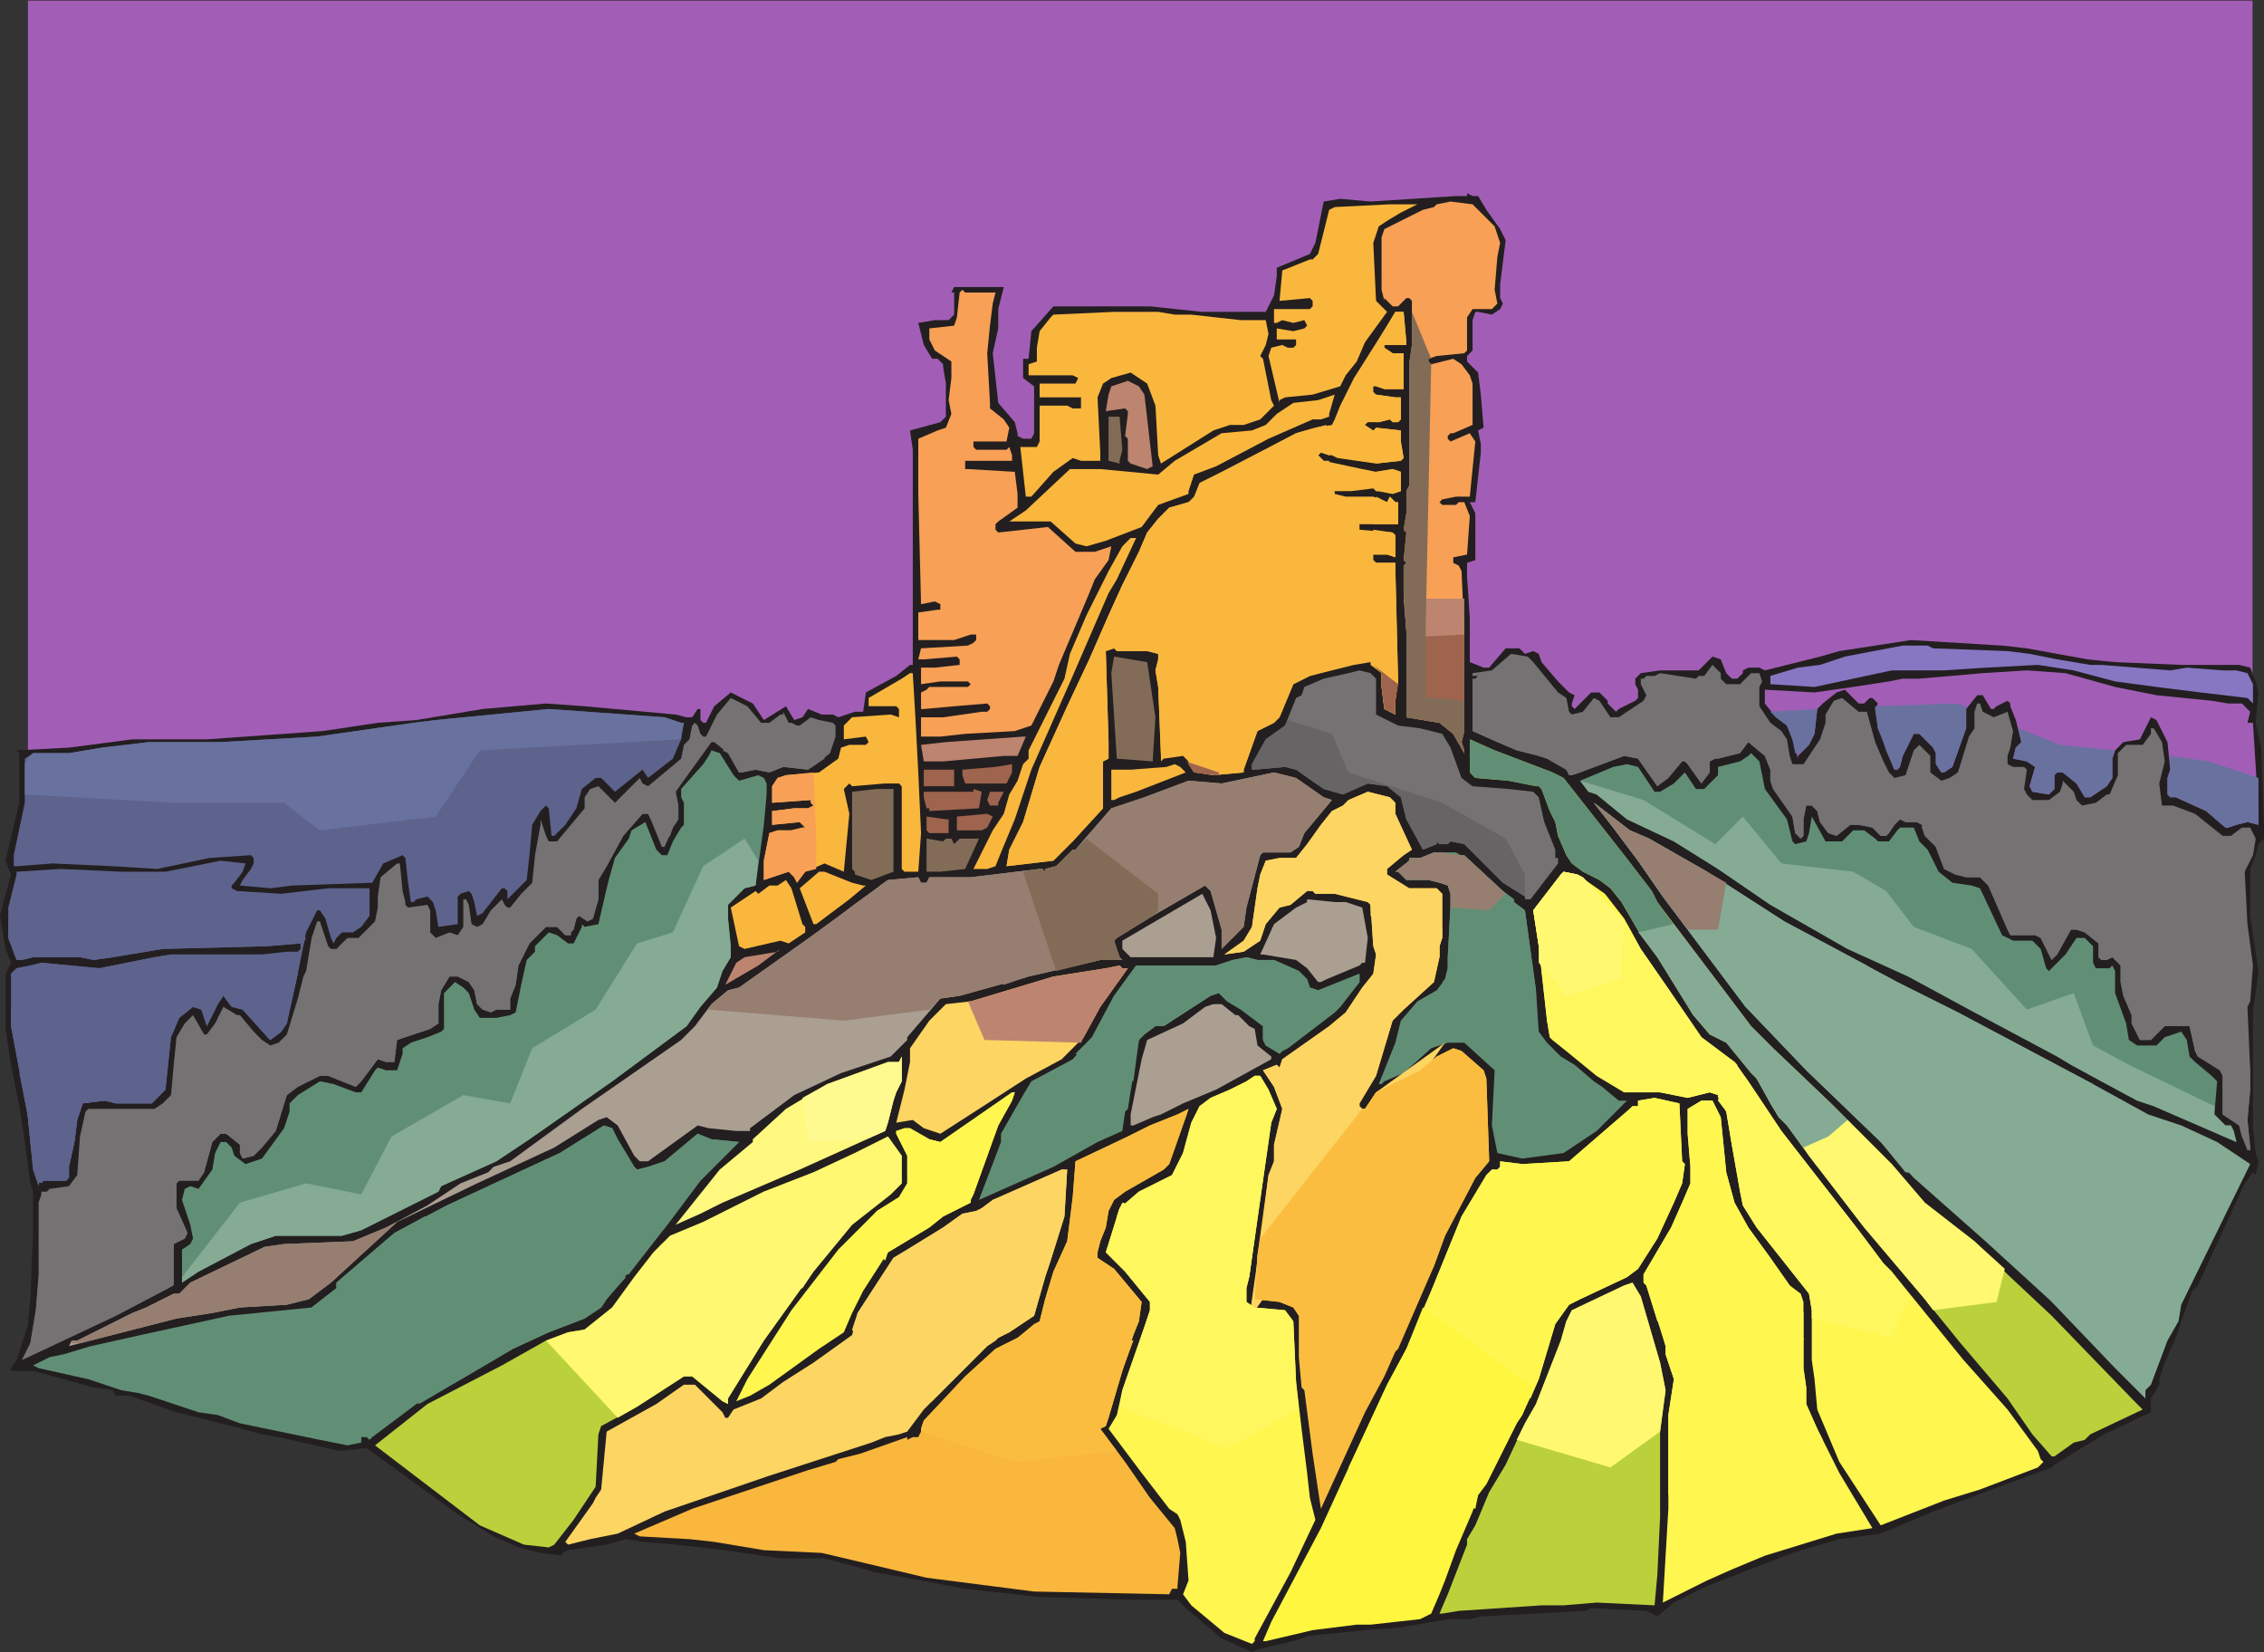
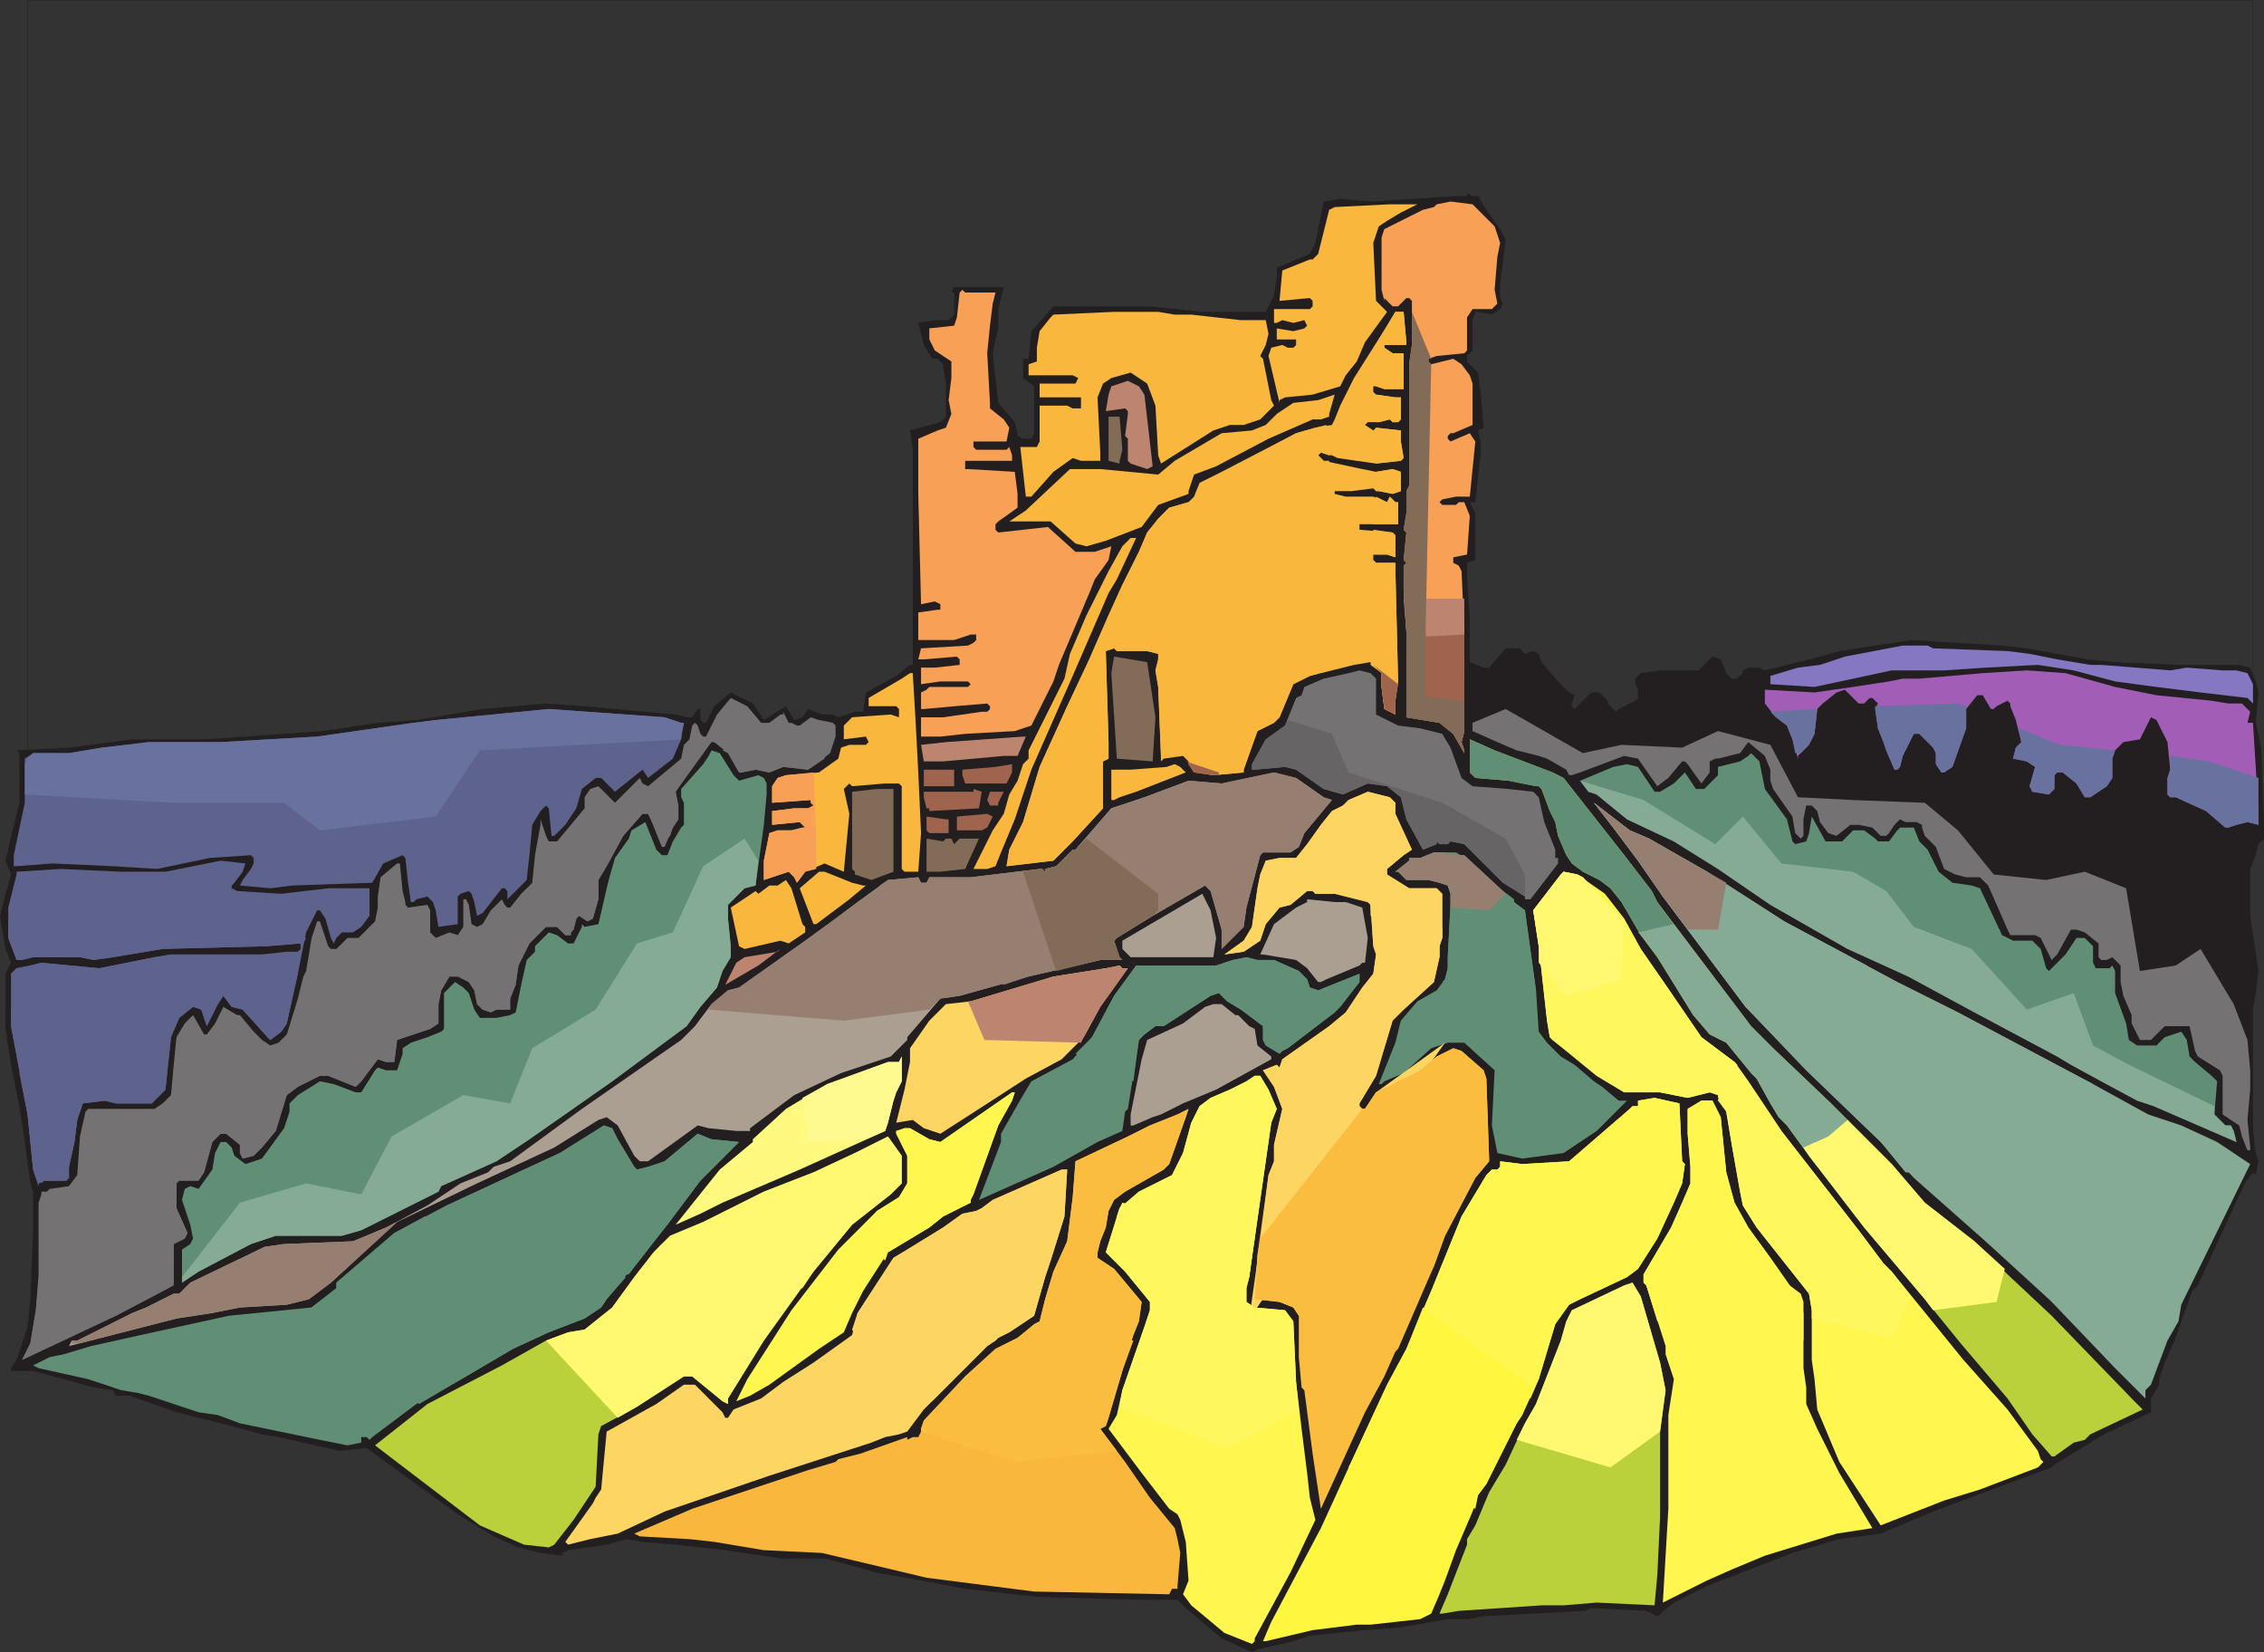
<svg xmlns="http://www.w3.org/2000/svg" width="615.75" height="449.31">
  <rect width="100%" height="100%" fill="#333333" stroke="none" />
-   <path fill="#a25eb6" fill-rule="evenodd" d="M7.5.06h605.25v212.25H7.5V.06" />
  <path fill="none" stroke="#231f20" stroke-linecap="round" stroke-linejoin="round" stroke-miterlimit="10" stroke-width=".12" d="M7.5.06h605.25v212.25H7.5Zm0 0" />
  <path fill="#231f20" fill-rule="evenodd" d="m402 53.31 2.25 3.75 3.75 5.25 1.5 3-1.5 12v3.75l.75 1.5-.75 1.5-2.25 1.5-3.75-.75h-.75l-.75 2.25v8.25l-1.5 1.5v1.5l3 3 .75 6 .75 9-1.5.75.75 3.75v2.25l-1.5 13.5h-1.5l1.5 3v12.75l-2.25.75v3.75l.75 11.25v12l3.75 1.5h1.5l4.5-5.25h3.75l1.5 1.5 2.25-.75 1.5.75.75 2.25 4.5 5.25 3 3 1.5.75-.75 2.25v.75l.75.75 4.5-4.5H435l2.25 2.25v.75l2.25 2.25.75-.75 4.5-2.25.75-.75v-2.25l-.75-1.5v-1.5l1.5-1.5 5.25-.75H462l3.75-3.75 2.25.75 1.5 3.75 1.5 1.5h1.5l1.5-1.5v-.75l1.5-.75h3l1.5.75 15-3.75 5.25-1.5 19.5-3 24.75 1.5 6.75.75 16.5 3 7.5.75 18 .75H609l3 .75 1.5 3.75.75 3-.75 8.25 1.5 6.75.75 21.75v3l-1.5 1.5-.75 3-1.5 3.75v12.75l2.25 15-.75 6-.75 4.5v32.25l.75 6.75.75 2.25-.75 3.75-.75-.75-2.25 3-12.75 27.75-1.5 1.5-3 8.25-1.5 4.5-3 6.75-1.5 4.5v1.5l-2.25 3.75v3.75l-12.75 6-13.5 8.25-.75.75-20.25 7.5-12 4.5-14.25 6-11.25 1.5-12.75 3.75-13.5 5.25-9.75 3.75-9 4.5-4.5 3.75-3-1.5-15-.75-1.5.75-28.5 1.5-3 .75h-6L381 442.56l-9.75.75-15 1.5-4.5 1.5-9.75 2.25-1.5.75-8.25-3.75-9.75-8.25-2.25-2.25H309l-26.25-.75-20.25-2.25-12-2.25-12.75-2.25-2.25-.75-11.25-3h-12l-15-2.25-13.5-1.5-9-.75-4.5-.75-5.25 1.5-10.5 1.5-1.5.75v.75l-6-.75-6-1.5-6.75-3-9.75-6-24.75-18-7.5.75-16.5-3.75-4.5-.75-8.25-2.25-15-3.75-12.75-4.5H31.5l-.75-1.5-5.25-.75-16.5-4.5H3v-.75l1.5-2.25 3-9 .75-7.5.75-18.75v-10.5l-.75-2.25-1.5-11.25-1.5-9.75L3 289.56l-1.5-9.75v-15l1.5-3-1.5-3.75-1.5-9 .75-3L3 237.81l-1.5-3.75 3.75-15.75v-13.5l-.75-.75 14.25-.75L36 201.06h20.25l31.5-2.25 15-2.25 10.5-.75 18-3 17.25-1.5 10.5.75 24.75 2.25 3 .75h1.5l1.5-2.25h.75v3l.75.75h.75l2.25-4.5 4.5-3.75 6 3 3 4.5 6-3.75 2.25 3.75 2.25-.75 1.5-2.25 3.75 1.5h3l1.5.75 4.5-1.5h2.25l.75-5.25 8.25-4.5 3.75-3h.75v-58.5l-.75-5.25 8.25-2.25 1.5-1.5v-9l-.75-4.5v-.75l-1.5-1.5h-1.5l-2.25-3.75-1.5-6 4.5-.75H258l1.5-1.5v-6h-.75l.75-1.5H273l-1.5 6v5.25l-1.5 6.75 1.5 13.5 4.5 5.25.75 3v.75l1.5.75h2.25l.75-1.5v-12.75l-3-2.25v-5.25h1.5l.75-7.5 6-6.75h26.25l14.25 1.5h17.25l2.25-4.5.75-5.25v-2.25l9-3.75 1.5-3L360 54.81l4.5-.75 8.25.75 23.25-1.5h3v-.75l1.5.75h1.5" />
  <path fill="#f8a056" fill-rule="evenodd" d="m406.5 61.56 1.5 4.5-.75 3.75-.75 9 .75 3.75-1.5 1.5h-5.25l-1.5 2.25v9l-.75.75-7.5.75-2.25.75v.75l.75.75 6-1.5 2.25 1.5 2.25 3 .75 2.25v11.25l-5.25 2.25h-.75l-.75.75v.75l.75.75 5.25-2.25 1.5 2.25-1.5 15H396l-3.75.75-.75.75.75.75H396l.75-.75h1.5l1.5 3.75-.75 10.5-3.75.75v1.5l1.5.75.75 1.5.75 16.5v27l-.75 3 .75 2.25v.75l-3-5.25-3.75-3-9-1.5v-23.25l-.75-11.25v-6.75l.75-.75-.75-.75.75-7.5-.75-.75.75-4.5v-6l.75-1.5v-33l.75-5.25v-12l-.75-.75h-.75l-2.25 2.25h-1.5l-2.25-2.25v.75l-.75-3V64.56l.75-2.25 10.5-5.25 3-.75.75-.75 3.75-.75 6 .75 6 6" />
  <path fill="#fab73d" fill-rule="evenodd" d="m381 57.81-3.75 2.25-2.25 1.5-1.5 4.5.75 15.75 3 3-6 8.25-2.25 5.25-3 3.75-1.5 3-7.5 2.25-7.5.75-1.5.75v.75l-3-12.75.75-2.25 3-.75 1.5.75h1.5l.75-.75v-1.5h-5.25v-3l4.5.75 3-.75.75-.75-.75-1.5-3 .75-3-.75-1.5.75h-.75v-3.75h9.75l.75-.75v-1.5l-.75-.75-8.25.75.75-8.25 7.5-3h.75l1.5-1.5 3-12 1.5-.75 15-.75h7.5l-4.5 2.25" />
  <path fill="#f8a056" fill-rule="evenodd" d="M262.5 79.56h8.25l-.75 3-.75 6-.75 7.5.75 13.5v1.5l3.75 3 1.5 2.25-.75 3.75h-9v1.5l.75.75h8.25l.75-.75.75 2.25v1.5H262.5v2.25h.75l12.75.75.75 6v3.75l-5.25 3.75-.75.75v1.5l.75.75 13.5-1.5 7.5 6.75h5.25l4.5-1.5-.75 3.75-3.75 5.25-1.5 3.75-8.25 19.5-1.5 4.5-6 12-4.5 1.5-13.5.75-6.75.75h-5.25v-5.25h6l10.5-1.5h1.5l.75-.75v-.75l-.75-.75-9 .75-8.25.75h-.75v-4.5l1.5-.75.75-.75h10.5l.75-.75-.75-.75h-7.5l-5.25.75v-4.5h3.75l6.75-.75v-1.5l-.75-.75-9 .75h-1.5l.75-3 12.75-.75 1.5-.75.75-.75v-1.5H264l-4.5 1.5h-9.75v-7.5l5.25-.75h.75v-1.5l-1.5-.75-3.75.75-.75-30v-15l5.25-2.25 2.25-.75 1.5-3.75-.75-3.75.75-6v-4.5l-4.5-3-1.5-3v-3l6.75-.75.75-2.25.75-6.75.75-.75.75.75" />
  <path fill="#fab73d" fill-rule="evenodd" d="M382.5 93.81h-6v.75l2.25 1.5h3v9.75h-5.25l-2.25-.75h-.75v1.5l.75.75 5.25.75h1.5v6l-.75.75h-1.5l-.75-.75-3 .75h-3l-.75.75 2.25 1.5.75-.75 6.75.75v3l.75 4.5-.75.75-6.75.75-10.5-1.5-1.5-.75h-.75l-2.25-.75-.75.75 1.5 1.5 10.5 2.25 3.75.75 4.5-.75 2.25.75v5.25l-2.25.75-3.75-.75h-.75l-.75-.75-6 .75H363v.75l3 .75h7.5l3.75 1.5.75-1.5 1.5 1.5h.75v6h-10.5v1.5l9 .75.75.75v6l-2.25-.75h-3.75v1.5l.75.75h5.25v1.5l.75 30.75-.75 5.25v3.75l-3-1.5-.75-6v-3.75l-3-3-4.5.75-12 3-4.5 2.25-3.75 9-1.5 1.5-4.5 2.25-3.75 10.5v.75l-8.25.75-5.25-.75-1.5-2.25v-.75l-1.5-1.5-5.25.75-.75.75v-1.5l-.75-18.75-.75-4.5.75-3v-1.5l-3-.75h-8.25l-.75-.75-2.25.75.75 24.75v4.5l-1.5.75v12.75l-8.25 9-5.25 5.25-12.75 1.5.75-4.5 3.75-7.5 4.5-15 7.5-16.5 6-12.75 5.25-12 3.75-8.25 4.5-9 2.25-5.25 3-3.75 3-3 5.25-1.5 1.5-1.5 1.5-3.75 6-3 20.25-10.5 5.25-1.5 4.5-.75.75-1.5 1.5-3.75 3.75-7.5 9-14.25 2.25-3.75h2.25l.75 8.25v.75m-63-8.25h4.5l13.5 1.5h6.75l.75 3.75-.75 3-1.5 3 .75.75 2.25 11.25.75 1.5-3.75 3.75-4.5 1.5h-3.75l-4.5 1.5-14.25 9-.75-2.25-.75-13.5-2.25-6-4.5-3-5.25 1.5-2.25 1.5-1.5 3.75.75 15v2.25H294l-2.25-.75-5.25 3.75-6 6.75H279l-1.5-13.5h4.5l.75-1.5v-9.75h7.5l1.5.75H294v-3h-11.25v-3.75h9.75l.75-1.5-1.5-.75h-12v-3l2.25-.75v-3.75l.75-4.5 3-3.75.75-.75 16.5-.75h12l4.5.75" />
  <path fill="#bd846f" fill-rule="evenodd" d="m309.75 105.06 1.5 2.25 2.25 19.5-1.5.75-4.5-1.5-.75-.75v-6l-.75-.75.75-6v-.75l-.75-.75-5.25.75.75-4.5.75-2.25 4.5-1.5 3 1.5" />
  <path fill="#fab73d" fill-rule="evenodd" d="m361.5 113.31-2.25.75H357l-12 5.25-14.25 7.5-6 2.25-1.5 4.5v.75l-8.25 3-4.5 6-9.75 3.75-5.25 1.5-3-.75-6.75-6H274.5l4.5-3 12-11.25h8.25l15.75 1.5 4.5-3.75 12.75-7.5 8.25-.75 3.75-1.5 3-3 4.5-3 6.75-.75 4.5-1.5-1.5 5.25v.75" />
  <path fill="#826c57" fill-rule="evenodd" d="m305.25 122.31-.75 3v.75l-3-.75v-12h3l.75 9" />
  <path fill="#fab73d" fill-rule="evenodd" d="m303.75 157.56-2.25 3.75-9.75 22.5-11.25 25.5-4.5 13.5-3.75 9-1.5 3.75-2.25.75h-3.75l5.25-10.5 3-4.5 1.5-5.25 2.25-3.75 1.5-4.5 1.5-1.5v-2.25l9.75-19.5 1.5-6.75 4.5-10.5 6-12 3.75-6.75 2.25-2.25h1.5l-5.25 11.25" />
  <path fill="#8677c3" fill-rule="evenodd" d="m546 177.06 6 .75 7.5 1.5 9 1.5h3l18.75 1.5 4.5-.75 9.75.75h3.75l3 .75 1.5 3v5.25l-1.5-1.5-12.75-1.5-12-1.5-11.25-1.5-11.25-3-9.75-1.5-14.25.75-11.25.75H514.5l-21 4.5-12-.75v-2.25l7.5-2.25 6-.75 6.75-2.25 15.75-3h6.75l1.5.75 20.25.75" />
-   <path fill="#747272" fill-rule="evenodd" d="m417 180.06 6.75 8.25 2.25 1.5.75 3.75.75.75 3-.75 3-3.75 1.5.75 3 4.5h2.25l6.75-4.5.75-1.5-1.5-3v-1.5h.75l.75-.75H450l1.5-.75 9.75 1.5.75-.75h1.5l2.25-3 2.25 2.25v1.5l1.5 1.5h3.75l3-3h2.25l.75 2.25-.75 1.5v5.25l3 4.5 3 2.25 1.5 2.25.75 4.5.75 2.25h3l4.5-6.75 1.5-4.5v-2.25l2.25-3.75 2.25-.75 4.5 3.75h2.25l2.25 8.25 2.25 5.25 1.5 3 1.5 1.5 3-.75 2.25-6.75 1.5-1.5 3 3v4.5l3 2.25 2.25-.75 2.25-1.5 3-9.75 1.5-2.25v-4.5l.75-2.25h.75l.75 2.25 3 1.5 3.75-1.5 1.5 5.25-.75 4.5-.75 2.25v2.25l1.5.75h3l.75.75-.75 5.25.75 1.5 1.5 1.5h4.5l3-2.25.75-2.25v-.75l3 3 .75 2.25 1.5 1.5 3.75-.75 3-2.25h.75l2.25-5.25v-6l2.25-2.25h4.5l2.25-3v-1.5h.75l2.25 3.75.75 5.25-1.5 6 .75 6h3l6 2.25 7.5 6h2.25l3-2.25H612l1.5 3-.75 4.5-2.25 4.5.75 14.25 1.5 11.25-.75 9.75-.75 1.5.75 17.25v5.25l-.75 8.25.75 7.5v.75l-2.25-3.75-.75-3-4.5-3v-10.5l-.75-1.5-6-3.75-.75-1.5-1.5-6.75h-6.75l-3.75 3.75h-3l-2.25-4.5v-2.25l-2.25-5.25-.75-3.75v-4.5l-2.25-2.25-1.5.75h-1.5l-.75-.75v-3.75l-3.75-3-2.25-.75h-1.5l-3.75 6.75-1.5 1.5-3-6-1.5-.75h-6.75l-.75-1.5-5.25-12-2.25-2.25h-3.75l-3-.75-3-1.5-2.25-6-3-3-.75-2.25v-.75l-1.5-.75h-3l-1.5-.75-1.5 1.5-1.5 2.25-.75.75h-1.5l-2.25-2.25-3.75-.75h-2.25l-3.75 3-2.25-.75-2.25-3-.75-3-1.5-1.5h-1.5l-.75 3.75v4.5l-.75.75-1.5-1.5-.75-4.5-5.25-7.5-.75-2.25v-3l-1.5-3.75-4.5-3.75-2.25 3-6 1.5h-.75l-1.5.75v3l-2.25 3-3.75-5.25-.75-.75h-.75l-3.75 4.5-3 2.25-5.25-7.5-3.75-.75-12 4.5-2.25.75h-.75l-.75-1.5-5.25-3-2.25-.75-6-1.5-5.25-2.25-6.75-3v-14.25h.75l.75-.75h-1.5v-.75l5.25-.75 5.25-4.5 4.5.75 1.5 1.5" />
  <path fill="#826c57" fill-rule="evenodd" d="m314.25 195.06-.75 12-9.75-.75-1.5-23.25.75-4.5 9 1.5 2.25 15" />
  <path fill="#747272" fill-rule="evenodd" d="M374.25 184.56v9.75l6 3 6 .75 6 1.5 2.25 3.75 3 8.25 3 2.25 9.75.75 6.75.75 1.5 1.5 1.5 6.75 3 7.5v2.25h.75v1.5l-7.5 9.75h-1.5v-.75l-6-3.75-10.5-10.5-3.75-.75-.75.75h-2.25l-.75-.75v.75l-3.75 1.5-4.5-8.25-1.5-6-3.75-3-5.25-.75-6.75 3-5.25-1.5-7.5-5.25-3-.75-8.25.75h-.75v-1.5l3.75-6.75 5.25-3.75 3-7.5 1.5-.75.75-2.25 5.25-2.25 6.75-1.5 3-.75 3 .75 1.5 1.5" />
  <path fill="#a25eb6" fill-rule="evenodd" d="m575.25 186.81 11.25 2.25 15 1.5 4.5.75h3.75l2.25 2.25-.75 3h1.5l.75 12 .75 12.75v3l-3-.75-3 .75-2.25.75h-.75l-5.25-4.5-8.25-3.75h-1.5l-.75-.75v-4.5l.75-2.25-.75-7.5-3-6-1.5-.75-3 6-4.5.75-2.25 2.25-.75 2.25v5.25l-1.5 2.25-4.5 3H567l-2.25-3.75-3.75-3h-1.5l-.75.75v3.75l-1.5 1.5-4.5-.75-.75-1.5 1.5-5.25-2.25-1.5-3.75-.75.75-3 1.5-1.5-1.5-6-1.5-3.75v-.75l-.75-.75-3 1.5-.75.75h-.75l-2.25-3.75h-1.5l-3 3.75v5.25l-3.75 10.5-2.25 1.5H528l-1.5-2.25v-3l-.75-1.5-3.75-3.75h-1.5l-3 6-.75 3-.75.75h-.75l-2.25-5.25-.75-2.25-1.5-3.75-.75-5.25.75-1.5-1.5-1.5h-.75l-1.5 1.5h-1.5l-3.75-3.75-2.25.75-3.75 3-1.5 1.5-.75 6.75-1.5 3-3 3v.75l-1.5-5.25-1.5-3.75-3-2.25-3-3.75v-3.75l13.5.75 10.5-1.5 9.75-1.5 3.75-.75h4.5l17.25-1.5 12-.75 10.5.75 13.5 3.75" />
  <path fill="#fab73d" fill-rule="evenodd" d="m249 195.81.75 14.25.75 16.5-.75 10.5H246l-.75-.75v-22.5l-.75-.75h-3.75l-9 .75-.75-.75-1.5 1.5 1.5 6.75-1.5 15.75-5.25-2.25-5.25 2.25-2.25 3-.75-1.5-1.5-1.5-6.75 2.25v-5.25l1.5-7.5 2.25-.75h3.75l3-.75h.75l-1.5-1.5-7.5.75v-3.75l6-.75h3.75l1.5-.75-.75-.75v-.75l-10.5.75v-4.5l1.5-2.25 2.25-.75 9-.75 5.25-3.75.75-3 2.25-.75h4.5l.75-.75-.75-1.5-6 .75v-3.75l2.25-2.25 10.5-.75 2.25.75v-2.25l-.75-.75h-7.5v-2.25l9-5.25 2.25-1.5h.75l.75 12.75" />
  <path fill="#747272" fill-rule="evenodd" d="m203.25 192.06 3.75 4.5h2.25l3-2.25h.75v-.75l1.5 3h.75l1.5.75h.75l3-2.25 2.25.75 3.75.75.75.75v3l-1.5 4.5-3.75 3-2.25 1.5-6.75-.75-3.75 1.5-3.75-.75-3.75.75H201l-3-5.25-3.75-3h-.75l-9.75 13.5.75 3.75v3.75l-1.5 2.25-2.25 5.25H180l-3-7.5-.75-1.5h-1.5l-5.25 6-4.5 8.25-2.25 3.75v5.25l-1.5 5.25-1.5.75-2.25-1.5-.75.75-.75 3-.75.75v.75h-1.5l-2.25-2.25h-3l-4.5 4.5-3 6-.75 5.25-1.5 3.75v3H135l-1.5.75-2.25-.75-1.5-1.5-.75-3.75-1.5-2.25-3-1.5h-2.25l-2.25 3.75-.75 3.75v5.25l-2.25 1.5-9 3-.75 6H105l-2.25-.75-4.5 6-1.5 1.5-7.5-3H87l-6 3-3 2.25-3 9.75-3.75 4.5-2.25 2.25-3 .75-.75-1.5v-2.25l-3.75-3H60l-2.25 2.25-2.25 8.25-1.5 2.25h-5.25l-.75.75v6.75l3 6.75-.75 1.5-3 1.5v11.25l-15.75 8.25-25.5 12 2.25-4.5 1.5-9 .75-9.75v-19.5l.75-2.25v-.75h1.5l.75-.75 5.25-.75 2.25-3 .75-10.5 1.5-6.75.75-.75h18l2.25-1.5 2.25-2.25.75-8.25.75-7.5 2.25-3.75 2.25-2.25 3 5.25h.75l2.25-3 2.25-4.5 3.75 2.25h.75l3.75 4.5 2.25 2.25 2.25 1.5 2.25-.75 2.25-2.25 3-9.75 1.5-6 .75-1.5 1.5-9 1.5-4.5H87l2.25 6.75.75.75h1.5l3-3h3l4.5-4.5.75-3.75v-3l.75-5.25 4.5-3.75h.75l.75 7.5.75 3v.75l.75.75 5.25-.75.75 1.5v6l1.5 1.5 3.75-1.5 2.25.75 1.5-2.25v-7.5h.75l.75 1.5.75 5.25 1.5.75 1.5-.75 2.25-3.75 3-3 .75 1.5.75.75h.75l3-3.75 3-3 .75-7.5 1.5-8.25v-1.5l1.5 4.5.75 1.5h2.25l7.5-9v-3l1.5-2.25 2.25-.75 4.5 4.5 6.75-6.75.75 1.5 1.5.75 9-7.5.75-3.75 1.5-1.5.75-3.75.75-.75.75.75.75 2.25.75.75h.75l3-6 3.75-4.5 4.5 2.25" />
  <path fill="#5d638c" fill-rule="evenodd" d="M185.25 196.56h.75l-.75 4.5-2.25 5.25-6.75 5.25-1.5-2.25-7.5 6-3.75-3.75H162l-3.75 3-1.5 5.25-3 4.5-3 3H150l-.75-7.5-.75-.75-1.5 1.5-2.25 3.75-.75 8.25-.75 6.75-5.25 5.25v-2.25l-.75-.75h-.75l-5.25 6.75-1.5.75-.75-3.75-.75-2.25-.75-.75-2.25.75-.75.75v7.5l-5.25.75-.75-4.5-.75-2.25-1.5-1.5-3 .75-.75.75h-.75l-.75-5.25-.75-6.75-.75-.75-5.25 2.25-3 5.25-21.75.75-6 .75-8.25-.75.75-1.5 2.25-3 .75-1.5v-1.5l-.75-.75-11.25.75-14.25 3-12-.75-16.5-.75-9.75.75h-.75v-3l3-14.25v-12l2.25-1.5h9.75l9-1.5 12.75-1.5H60l26.25-1.5 26.25-3.75 6-.75 30.75-3 31.5 2.25 4.5 1.5" />
  <path fill="#bd846f" fill-rule="evenodd" d="M276.75 205.56H273l-16.5 1.5h-5.25l-.75-4.5 6.75-.75 21-1.5h.75l-2.25 5.25" />
  <path fill="#bad13c" fill-rule="evenodd" d="m422.25 210.06 3 1.5 16.5 21 7.5 9.75 1.5 3 25.5 33.75 6 6 15.75 15 16.5 16.5 9 10.5 13.5 10.5 9 9 12 11.25 22.5 23.25 2.25 2.25-14.25 6.75-1.5 1.5-3 .75-5.25 3.75H558l-5.25-6-6.75-9.75-12.75-15-9.75-12-16.5-19.5-15-19.5-6-8.25-2.25-2.25-2.25-3.75-3.75-6.75-1.5-1.5-6.75-8.25-4.5-2.25-4.5-5.25-9.75-15.75-4.5-6-5.25-9-3-3.75-3-2.25-4.5-2.25-3-2.25-1.5-2.25-2.25-5.25-.75-3.75-1.5-3-2.25-6-.75-.75h-.75l-7.5-1.5-9-.75-1.5-1.5v-9l6.75 3 15.75 6" />
  <path fill="#618f75" fill-rule="evenodd" d="m199.5 210.81 1.5 1.5 5.25-1.5 1.5.75.75 1.5v3l-.75 8.25-2.25 16.5-3 .75-4.5 4.5v3.75l.75 7.5v3l-2.25 3.75-1.5 4.5-4.5 5.25-3.75 5.25-20.25 15-22.5 15.75-9 6-15 6.75-.75 1.5-21 10.5-5.25 1.5H75l-6.75 2.25-14.25 7.5-4.5 3v-9l2.25-1.5.75-1.5-.75-3.75-2.25-6.75.75-3 1.5-.75 2.25.75 3.75-5.25.75-4.5 1.5-3h1.5l1.5 1.5.75 2.25 3 2.25 4.5-1.5 6-8.25 1.5-4.5v-2.25l2.25-2.25 6-3.75 3.75.75 6 2.25h1.5l3.75-6 .75-.75 2.25.75h3l1.5-4.5v-1.5l2.25-1.5 4.5-1.5 3.75-1.5.75-.75v-9.75l3-3 2.25 1.5 1.5 1.5 1.5 4.5 1.5 2.25h4.5l3.75-.75 1.5-.75 1.5-7.5 1.5-6.75 2.25-2.25v-1.5l3.75-3.75 2.25.75 3 2.25h1.5l2.25-4.5v-.75l.75.75 3.75-.75 2.25-9.75.75-3 1.5-5.25 3.75-5.25.75-2.25 3.75-2.25 3 7.5 1.5 1.5h1.5l1.5-3.75 2.25-3.75.75-.75v-6l-.75-1.5v-2.25l6-6.75 1.5-2.25.75-1.5 2.25.75 3.75 6m279.75 0 .75 3.75 6 8.25 1.5 6 .75.75 3-.75.75-2.25.75-4.5 3.75 6.75h4.5l3-3h3l3 2.25.75.75h3l2.25-3 .75-.75h3.75l1.5 3.75 2.25 2.25 3 6 3.75 3 5.25.75 2.25.75 6 12.75 3 1.5h5.25l2.25 2.25 1.5 5.25.75.75 4.5-4.5 3-4.5H567l2.25 2.25v4.5l.75 1.5h3.75l.75-.75.75 1.5v6l3 8.25.75 4.5 2.25 1.5h5.25l2.25-2.25 4.5-1.5 1.5 2.25.75 4.5 1.5 1.5 4.5 3.75 1.5 1.5-.75 9 3 3h1.5l.75 1.5.75 3-22.5-9.75-4.5-1.5-9.75-5.25-8.25-4.5-3.75-2.25-22.5-12-18-9.75-16.5-7.5-21-12-14.25-9.75-12-7.5-12.75-6-8.25-6.75-2.25-.75-2.25-3 9-3.75 3.75-.75 3 .75 4.5 6.75h1.5l3.75-2.25 3-3 3 4.5h2.25l3.75-3.75v-2.25l6-1.5 2.25-1.5.75-.75 2.25 2.25.75 3.75" />
  <path fill="#9e644e" fill-rule="evenodd" d="m275.25 210.06-1.5 3H262.5l-.75-2.25v-1.5l9-.75 4.5-.75v2.25" />
  <path fill="#fab73d" fill-rule="evenodd" d="m322.5 210.06-13.5 5.25-4.5 1.5-1.5.75h-.75v-8.25h5.25l9.75-.75 2.25-.75 1.5.75 1.5 1.5" />
  <path fill="#9e644e" fill-rule="evenodd" d="M259.5 213.81h-8.25v-4.5h8.25v4.5" />
  <path fill="#ab9f92" fill-rule="evenodd" d="m360 216.81 2.25.75-7.5 9-1.5 3.75-2.25 1.5h-7.5l-.75.75-3.75 14.25-.75 5.25-6 6v-5.25l-3-10.5-1.5-1.5-14.25 8.25-9.75 6-.75.75 1.5 4.5.75.75h-6l-19.5 4.5-18.75 5.25-5.25.75-9 10.5v.75l-4.5 4.5-13.5 4.5-12.75 6-12 9v.75h-3.75l-7.5-.75-3-.75-13.5 9.75H174l-1.5-1.5-4.5-8.25-3-2.25-2.25.75-12 7.5-21 9.75-21.75 10.5-18 16.5-6 4.5-6 1.5-12.75.75-7.5 1.5-9.75 1.5-29.25 7.5.75-1.5H21l15-7.5 3.75-1.5 7.5-3.75h1.5l3-3L72 339.06l5.25-.75 18.75-.75 9-3.75 11.25-6 9-6 7.5-3 1.5-1.5 4.5-1.5 19.5-14.25 27-18.75 3.75-3.75 4.5-6 4.5-3.75 3-.75 18-12.75 8.25-6 6-4.5 8.25-6 8.25-.75.75 1.5h1.5l.75-1.5H264l18.75-2.25h.75l.75.75v-.75l3-.75 4.5-4.5h.75l9.75-11.25 9-3 12-4.5 9 .75 14.25-3 6 1.5 7.5 5.25" />
  <path fill="#826c57" fill-rule="evenodd" d="M243 232.56v4.5l-6 2.25-4.5-1.5v-.75l-.75-.75v-21l6.75-.75h4.5v18" />
  <path fill="#9e644e" fill-rule="evenodd" d="m266.25 219.81-13.5.75v-.75H252l-.75-3v-1.5h13.5v-.75l2.25.75-.75 4.5m5.25-1.5v.75h-2.25l-.75-1.5.75-2.25H273l-1.5 3" />
  <path fill="#fbbd3f" fill-rule="evenodd" d="M379.5 218.31v3l4.5 9.75-2.25 1.5-4.5 3.75v1.5l6 3.75h7.5l1.5 1.5v12l-.75 2.25v3l-1.5 6.75-8.25 7.5-3 3-4.5 15-4.5 7.5v.75l.75.75h.75l3-4.5 12-6 4.5-3.75 4.5-2.25 2.25.75 6 5.25.75 2.25.75 21.75v.75l-3.75 4.5-8.25 15.75-3 8.25-9.75 22.5-.75.75-3 6.75-5.25 9.75-12 26.25-2.25-15-2.25-17.25-.75-.75-.75-8.25v-11.25l-1.5-2.25-3.75-1.5-6.75-.75.75-12 3-21.75 1.5-3.75v-4.5l2.25-9.75-2.25-6-3-4.5 3.75-1.5.75.75.75-2.25 12.75-9 4.5-3.75 4.5-6.75 3-3.75.75-5.25-.75-2.25-.75-11.25-.75-.75-9-2.25h-5.25l-.75-.75h-1.5l-4.5 3.75-3 .75-3.75 4.5-1.5 4.5-4.5 3-5.25.75 5.25-3.75 2.25-3.75 1.5-10.5.75-3.75 1.5-3.75 3.75-.75h4.5l3-3.75 3.75-5.25 3-3.75 3-1.5 1.5-1.5 5.25-2.25 6 1.5 1.5 1.5" />
  <path fill="#85ab94" fill-rule="evenodd" d="m448.5 228.06 15.75 9 21 13.5 30.75 16.5 16.5 8.25 36.75 19.5 15 8.25 9 3 9.75 4.5 9 6-18.75 38.25-.75 4.5-3 5.25-4.5 12-1.5 1.5v2.25l-8.25-8.25-16.5-17.25-1.5-1.5L540 337.56l-19.5-17.25-9-9.75-20.25-19.5-16.5-17.25-22.5-30-6.75-9.75-6.75-9-5.25-6.75 9.75 7.5 5.25 2.25" />
  <path fill="#9e644e" fill-rule="evenodd" d="m268.5 225.06-1.5.75h-6.75v-3.75l8.25-.75 1.5.75-1.5 3m-10.5-2.25v3.75h-5.25l-.75-.75v-3.75l5.25.75h.75" />
  <path fill="#826c57" fill-rule="evenodd" d="m262.5 236.31-6.75.75H252v-9l4.5.75.75-.75h1.5l.75 1.5 1.5-1.5h5.25l-3.75 8.25" />
  <path fill="#618f75" fill-rule="evenodd" d="m398.25 232.56 10.5 9.75 3 2.25v.75l3 2.25 3 21.75.75 11.25 2.25 3 3.75 3.75 3.75 2.25 5.25 4.5 2.25 1.5 4.5 3.75h2.25l-8.25 8.25-9 6-11.25 1.5-6.75-1.5-1.5-7.5.75-15-8.25-7.5h-4.5l-4.5 1.5-7.5 6.75-5.25 2.25-.75.75H375l4.5-11.25 1.5-6 4.5-5.25 5.25-3 2.25-3 .75-3v-3l.75-14.25v-3l-.75-2.25-2.25-.75-3-.75h-6l-2.25-2.25h-.75l3.75-3v-.75h3l3.75-1.5h2.25l4.5.75h1.5" />
  <path fill="#5d638c" fill-rule="evenodd" d="m66 237.06-2.25 3-.75.75v.75l1.5.75 12 .75 12.75-1.5h11.25v7.5l-2.25 3-2.25 1.5h-3l-1.5 1.5-.75 1.5-.75-1.5-1.5-5.25-1.5-2.25h-.75l-3 6L81 264.81l-3 13.5-1.5 2.25-3 2.25-.75-.75-6.75-7.5-3-.75-2.25-3-1.5 2.25-3 6-1.5-4.5-2.25-.75-3.75 3-2.25 5.25-1.5 14.25-3.75 3.75H31.5l-3-.75-6 .75-1.5 4.5-.75 6-1.5 6.75v3l-.75.75h-6l-1.5.75v.75l-1.5-4.5-1.5-15-4.5-24v-14.25l1.5-1.5 3.75-.75 3-.75 15.75 1.5 15-3 4.5-.75h24.75l6.75-.75h3l.75-.75v-1.5l-9 .75-28.5.75-13.5 2.25-5.25.75-3.75-.75H9l-3 .75H4.5l-2.25-6v-8.25l2.25-9v-.75l12-.75 16.5.75h12l15-3 6.75.75-.75 2.25" />
  <path fill="#fff64f" fill-rule="evenodd" d="m436.5 243.06 5.25 6.75 4.5 8.25 6.75 9.75 9.75 14.25 9 6.75 3.75 5.25 9 13.5 21 27 6.75 9 2.25 2.25 19.5 24 12 13.5 8.25 11.25.75 2.25.75.75-1.5 1.5-15.75 6-9.75 3-17.25 6.75-11.25-17.25-6-14.25-.75-8.25-.75-5.25v-13.5l-.75-4.5-14.25-18-3.75-6-.75-3.75-2.25-12.75-1.5-9-2.25-4.5-2.25-.75-6 1.5-7.5-1.5h-9.75l-7.5-4.5-8.25-6.75-3.75-3-.75-.75-.75-4.5-2.25-20.25-1.5-9.75 7.5-9.75.75-.75 3.75.75 7.5 5.25" />
  <path fill="#fab73d" fill-rule="evenodd" d="M234.75 240.81h.75l-4.5 3.75-9 6.75h-.75l-3.75-9.75 5.25-4.5h1.5l7.5 3 3 .75m-16.5 10.5.75.75v1.5l-4.5 3-2.25-.75-9.75 2.25-1.5-.75-2.25-10.5 6.75-4.5.75.75 3-2.25h2.25l2.25-1.5 1.5 2.25 3 9.75" />
  <path fill="#ab9f92" fill-rule="evenodd" d="m330.75 255.06-.75 5.25h-22.5l-2.25-2.25v-2.25L327 243.06l2.25 4.5 1.5 7.5m35.25-9.75 4.5 1.5 1.5 8.25-.75 6.75h-.75l-.75.75-9 3.75-1.5.75h-.75l-3-3.75-3-2.25-9-1.5h-.75l3.75-8.25 6-4.5 3-1.5v-.75l7.5.75h3" />
  <path fill="#bd846f" fill-rule="evenodd" d="m197.25 267.81 3-6 2.25-1.5 9-1.5.75-.75-6 4.5-9 5.25" />
  <path fill="#618f75" fill-rule="evenodd" d="m346.5 261.06 6.75 3 2.25 2.25.75 2.25 2.25.75 11.25-4.5v2.25l-5.25 6.75-1.5 1.5-12.75 9.75-1.5.75-.75.75-3.75-2.25-.75-1.5v-3.75l-6-4.5-3.75-2.25-2.25-2.25-2.25.75-12.75 8.25h-2.25l-3 2.25-1.5 1.5-3 18.75-.75.75-.75 5.25-6.75 3-12 6.75-20.25 9 6-15.75v-2.25l6-10.5 2.25-3.75 11.25-6 5.25-6 6-11.25 6-8.25h21.75l4.5-1.5 3.75-.75 3 .75h4.5" />
  <path fill="#fdd562" fill-rule="evenodd" d="m306.75 263.31-7.5 10.5-4.5 8.25-6 6-9.75 5.25-12.75 8.25-10.5 6.75-4.5-1.5-3-2.25-4.5.75 2.25-9 1.5-7.5v-3.75l5.25-7.5 4.5-4.5 6.75-.75 22.5-6.75 14.25-2.25 3.75-.75.75.75h1.5" />
  <path fill="#ab9f92" fill-rule="evenodd" d="M336 276.06h.75l3 3 1.5.75.75 4.5 3.75 3v.75l-15 8.25-9 3.75-6 3-2.25.75-5.25 2.25h-.75v-3l3-15 1.5-5.25 9.75-4.5 6-4.5 2.25-.75h2.25l3.75 3" />
  <path fill="#fff97f" fill-rule="evenodd" d="m243.75 297.06-.75 2.25-1.5 6-.75 2.25-23.25 10.5-21 9-6 3-6.75 3 12-15 9-7.5v-.75l9-8.25 11.25-6.75 16.5-6h3l.75-1.5v6.75l-1.5 3" />
  <path fill="#fff64f" fill-rule="evenodd" d="m345 296.31 2.25 5.25-1.5 3.75-6 42-.75 3v3.75l2.25 1.5 8.25.75 2.25 3 .75 16.5 1.5 12.75 1.5 12 .75 6.75 1.5 6-6.75 14.25-9.75 18v.75l-.75.75-7.5-3-9-7.5-2.25-3 1.5-3.75-.75-10.5-1.5-6-.75-1.5-2.25-1.5-7.5-9.75-9-12 2.25-3.75 1.5-6.75 6-17.25 1.5-4.5v-2.25l-6.75-8.25-5.25-5.25 3.75-12 5.25-4.5 9-4.5 3-6 2.25-8.25 2.25-4.5 3-2.25 5.25-2.25 4.5-2.25 2.25-1.5h1.5l2.25 3.75m-73.5 9.75-6.75 18.75-.75 1.5v.75l-7.5 3.75-3.75 3-11.25 6.75-6.75 10.5-3 6-2.25 5.25-6.75 4.5-13.5 9.75-5.25 3-3.75 1.5 3-6 12-18.75 12.75-16.5 10.5-10.5 6-3.75 2.25-3.75v-7.5l-3-6v-.75l2.25-.75h1.5l5.25 3 3 .75 19.5-13.5h.75l-.75 2.25-3.75 6.75" />
  <path fill="#fff63f" fill-rule="evenodd" d="m457.5 315.81.75.75-.75 5.25-2.25 5.25-4.5 9.75-5.25 8.25-3 2.25-12.75 6-3 1.5-3.75 5.25-4.5 15-4.5 9.75-1.5 2.25-8.25 16.5-2.25 3-1.5 4.5-4.5 10.5-3 8.25-1.5 3.75-2.25 5.25-3 1.5-13.5 1.5H369l-12 1.5-12.75 3h-.75l2.25-5.25 13.5-25.5 8.25-18 9.75-21 5.25-9.75 6.75-15.75 8.25-20.25 6.75-11.25 1.5-1.5h1.5l.75-.75v-1.5l6 .75 12.75-.75 16.5-14.25.75-.75h1.5v-1.5l4.5-.75 6.75 1.5.75 15.75" />
  <path fill="#fff64f" fill-rule="evenodd" d="m468 303.81 1.5 15 2.25 8.25 3.75 6.75 6 8.25 5.25 7.5 3 2.25.75 2.25v18l.75 5.25v4.5l3 6.75 6 12 9 15-9.75 1.5-19.5 6-9 3.75-6.75 3-12 6 1.5-25.5v-25.5l1.5-9.75-2.25-6.75v-2.25l-5.25-16.5-.75-.75v-2.25l7.5-12.75 3-6.75 2.25-5.25v-4.5l-.75-9v-6.75l3.75-2.25h3l2.25 4.5" />
  <path fill="#fab73d" fill-rule="evenodd" d="m318 316.56-1.5 1.5-10.5 6-3 2.25-1.5 3-.75 4.5-1.5 3.75-.75 3v1.5l4.5 3 7.5 9-.75 5.25-1.5 3.75-3 9.75-3.75 12.75-.75 2.25-1.5.75 6.75 9 6.75 9.75 6.75 8.25.75 3 .75 3.75-.75 9v.75h-1.5l-.75 1.5-36.75-.75-29.25-3.75-15.75-3.75-12.75-3-15.75-.75-13.5-2.25-6.75-.75-13.5-.75-1.5-.75 15.75-6.75 31.5-10.5 7.5-2.25.75-.75 6-1.5 12.75-4.5v.75l1.5-.75h1.5l.75-1.5v-.75l.75-2.25 11.25-12 8.25-7.5 6-3 6-4.5 1.5-6 2.25-7.5 3.75-8.25 1.5-12 .75-9.75 14.25-6.75 6-3 7.5-3 3-1.5-.75 2.25-4.5 12.75" />
  <path fill="#618f75" fill-rule="evenodd" d="m168 309.81 4.5 7.5.75.75 3-.75 4.5-1.5 9-7.5 3.75 1.5 7.5.75-10.5 10.5-9 12-16.5 20.25-1.5 2.25-4.5 3-9.75 3.75-9.75 4.5-12.75 7.5-13.5 7.5-12 9-.75.75-.75-.75h-1.5v1.5l-3.75.75-7.5-1.5-21.75-4.5-6-2.25-5.25-.75-13.5-4.5-3-.75-4.5-.75-9-3-13.5-3-1.5-.75 4.5-2.25 3.75-.75 7.5-2.25 13.5-3 24-5.25 22.5-2.25 6.75-5.25v-1.5l15.75-13.5 14.25-7.5 21-9.75 9.75-4.5 12-7.5 2.25.75 1.5 3" />
  <path fill="#bad13c" fill-rule="evenodd" d="m245.25 321.81-3 3-10.5 8.25-10.5 12.75-13.5 18.75-9.75 15.75v1.5l-1.5-.75-8.25-6.75H186l-12.75 8.25-9.75 5.25-.75 2.25-.75 14.25-6 9-5.25 6.75-1.5.75-6.75-.75-12-5.25-28.5-21.75 14.25-11.25 20.25-10.5 12-6.75 6-2.25 4.5-.75 7.5-6 6-8.25 5.25-6.75 4.5-4.5 9-3.75 16.5-8.25 13.5-5.25 11.25-5.25 9-4.5 3.75 5.25v7.5" />
  <path fill="#fdd562" fill-rule="evenodd" d="m289.5 330.81-3.75 12-1.5 4.5-3 10.5-6.75 4.5-3 1.5-.75.75-2.25 1.5-17.25 17.25-4.5 6-2.25.75-3.75.75-3.75 1.5-27.75 9-28.5 9.75-12.75 6-7.5 1.5-6 1.5-.75-.75 7.5-10.5.75-1.5 1.5-2.25 1.5-15.75 13.5-7.5 7.5-5.25h3l7.5 7.5.75 1.5h.75l1.5-2.25 7.5-3 6-4.5 8.25-5.25 10.5-7.5 1.5-6 9.75-15 3.75-2.25 9.75-6 5.25-3.75 3.75-.75 1.5-.75 3-2.25 18.75-8.25h1.5l-.75 12.75" />
  <path fill="#bad13c" fill-rule="evenodd" d="m451.5 370.56 1.5 7.5-1.5 11.25v23.25l-.75 15.75-.75 8.25-15.75-.75-9 .75h-6l-22.5 1.5-4.5.75h-.75l2.25-5.25 5.25-13.5v-1.5l2.25-3.75 3.75-9 4.5-7.5 5.25-11.25 3-5.25 6.75-17.25 1.5-5.25 1.5-3 14.25-6.75 2.25-.75 2.25 3.75 5.25 18" />
  <path fill="#bd846f" fill-rule="evenodd" d="M398.25 162.81h-16.5l.75 9v23.25l9 1.5 3.75 3 3 5.25v-.75l-.75-2.25.75-3v-36" />
  <path fill="#9e644e" fill-rule="evenodd" d="m382.5 173.31 15.75-.75v26.25l-.75 3 .75 2.25v.75l-3-5.25-3.75-3-9-1.5v-21.75" />
  <path fill="#9e644e" fill-rule="evenodd" d="m382.5 183.06 15.75 1.5v14.25l-.75 3 .75 2.25v.75l-3-5.25-3.75-3-9-1.5v-12" />
  <path fill="#826c57" fill-rule="evenodd" d="m382.5 189.06 15.75 1.5v8.25l-.75 3 .75 2.25v.75l-3-5.25-3.75-3-9-1.5v-6" />
  <path fill="#826c57" fill-rule="evenodd" d="m384 84.81 5.25 12.75h-.75v.75l.75.75-1.5 71.25v25.5l-5.25-.75v-23.25l-.75-11.25v-6.75l.75-.75-.75-.75.75-7.5-.75-.75.75-4.5v-6l.75-1.5v-33l.75-5.25v-9" />
  <path fill="#fab73d" fill-rule="evenodd" d="m342.75 123.06-13.5 87.75h.75l8.25-.75v-.75l3.75-10.5 4.5-2.25 1.5-1.5 3.75-9 4.5-2.25 5.25-1.5v-57H360l-1.5-1.5.75-.75 2.25.75-.75-8.25-3 .75-5.25 1.5-9.75 5.25M375 92.31l-.75 12.75 2.25.75h5.25v-9.75h-3l-2.25-1.5v-.75h6v-.75l-.75-8.25h-2.25l-4.5 7.5m-.75 15v7.5h.75l3-.75.75.75h1.5l.75-.75v-6h-1.5l-5.25-.75m0 9v9.75l6.75-.75.75-.75-.75-4.5v-3l-6.75-.75m0 12v5.25h.75l3.75.75 2.25-.75v-5.25l-2.25-.75-4.5.75m0 6.75-.75 7.5h6.75v-6h-.75l-1.5-1.5-.75 1.5-3-1.5m-.75 9v6.75h3.75l2.25.75v-6l-.75-.75-5.25-.75m0 8.25-.75 28.5 3 2.25v3.75l.75 6 3 1.5v-3.75l.75-5.25-.75-30.75v-1.5h-5.25l-.75-.75m-48.75-16.5h1.5l-9 68.25-1.5 2.25v-.75l-.75-18.75-.75-4.5.75-3v-1.5l-3-.75h-8.25l-.75-.75-2.25.75.75 24.75v4.5l-1.5.75v12.75l-8.25 9-5.25 5.25-12.75 1.5.75-4.5 3.75-7.5 4.5-15 7.5-16.5 6-12.75 5.25-12 3.75-8.25 4.5-9 2.25-5.25 3-3.75 3-3 5.25-1.5 1.5-.75" />
  <path fill="#9e644e" fill-rule="evenodd" d="m373.5 180.81 6.75 5.25-.75 4.5v3.75l-3-1.5-.75-6v-3.75l-2.25-2.25m-51 26.25 9 3v.75H330l-5.25-.75-1.5-2.25v-.75h-.75" />
  <path fill="#f8a056" fill-rule="evenodd" d="m221.25 210.06.75 17.25v9l-3 .75-2.25 3-.75-1.5-1.5-1.5-6.75 2.25v-5.25l1.5-7.5 2.25-.75h3.75l3-.75h.75l-1.5-1.5-7.5.75v-3.75l6-.75h3.75l1.5-.75-.75-.75v-.75l-10.5.75v-4.5l1.5-2.25 2.25-.75 7.5-.75" />
  <path fill="#69719f" fill-rule="evenodd" d="m7.5 206.31-.75 1.5v8.25l40.5 2.25h30l9.75 7.5 31.5-3.75 12-18 27-1.5 14.25-.75 13.5-.75v-1.5l.75-3h-.75l-4.5-1.5-31.5-2.25-30.75 3-6 .75-26.25 3.75-26.25 1.5H40.5l-12.75 1.5-9 1.5H9l-1.5 1.5" />
  <path fill="#5d638c" fill-rule="evenodd" d="m3 273.81 78-9.75v.75l-3 13.5-1.5 2.25-3 2.25-.75-.75-6.75-7.5-3-.75-2.25-3-1.5 2.25-3 6-1.5-4.5-2.25-.75-3.75 3-2.25 5.25-1.5 14.25-3.75 3.75H31.5l-3-.75-6 .75-1.5 4.5-.75 6-1.5 6.75v3l-.75.75h-6l-1.5.75v.75l-1.5-4.5-1.5-15-4.5-24v-5.25" />
  <path fill="#85ab94" fill-rule="evenodd" d="m518.25 318.81 31.5 2.25 19.5-25.5v-.75l-36.75-19.5-16.5-8.25-30.75-16.5-21-13.5-15.75-9-5.25-2.25-9.75-7.5 5.25 6.75 6.75 9 6.75 9.75 22.5 30 16.5 17.25 20.25 19.5 6.75 8.25" />
  <path fill="#85ab94" fill-rule="evenodd" d="m483 282.06 25.5-1.5-.75-18-22.5-12-21-13.5-15.75-9-5.25-2.25-9.75-7.5 5.25 6.75 6.75 9 6.75 9.75 22.5 30 8.25 8.25" />
  <path fill="#967e71" fill-rule="evenodd" d="M459 252.81h8.25l2.25-12.75-21-12-5.25-2.25-9.75-7.5 5.25 6.75 6.75 9 6.75 9.75 6.75 9" />
  <path fill="#747272" fill-rule="evenodd" d="m400.5 196.56 9-3.75 21 12 10.5-2.25 16.5.75 9.75-4.5 14.25 3.75 7.5 14.25 15 .75 19.5.75 9 7.5 9.75 12 14.25 1.5 10.5-2.25 11.25 4.5 3.75 22.5 9.75-1.5 6.75-4.5 9 15 3.75 9.75.75 8.25v5.25l-.75 8.25.75 7.5v.75h-.75l-1.5-3.75-.75-3-4.5-3v-10.5l-.75-1.5-6-3.75-.75-1.5-1.5-6.75h-6.75l-3.75 3.75h-3l-2.25-4.5v-2.25l-2.25-5.25-.75-3.75v-4.5l-2.25-2.25-1.5.75h-1.5l-.75-.75v-3.75l-3.75-3-2.25-.75h-1.5l-3.75 6.75-1.5 1.5-3-6-1.5-.75h-6.75l-.75-1.5-5.25-12-2.25-2.25h-3.75l-3-.75-3-1.5-2.25-6-3-3-.75-2.25v-.75l-1.5-.75h-3l-1.5-.75-1.5 1.5-1.5 2.25-.75.75h-1.5l-2.25-2.25-3.75-.75h-2.25l-3.75 3-2.25-.75-2.25-3-.75-3-1.5-1.5h-1.5l-.75 3.75v4.5l-.75.75-1.5-1.5-.75-4.5-5.25-7.5-.75-2.25v-3l-1.5-3.75-4.5-3.75-2.25 3-6 1.5h-.75l-1.5.75v3l-2.25 3-3.75-5.25-.75-.75h-.75l-3.75 4.5-3 2.25-5.25-7.5-3.75-.75-12 4.5-2.25.75h-.75l-.75-1.5-5.25-3-2.25-.75-6-1.5-5.25-2.25-6.75-3v-2.25" />
  <path fill="#69719f" fill-rule="evenodd" d="m481.5 193.56 12.75-.75-.75 6.75-1.5 3-2.25 2.25h-1.5l-.75-3.75-1.5-3.75-3-2.25-1.5-1.5m28.5-1.5 21.75-.75 3 .75v6l-3.75 10.5-2.25 1.5H528l-1.5-2.25v-3l-.75-1.5-3.75-3.75h-1.5l-3 6-.75 3-.75.75h-.75l-2.25-5.25-.75-2.25-1.5-3.75-.75-5.25v-.75m39 6 11.25 4.5 15 1.5-.75 2.25v5.25l-1.5 2.25-4.5 3H567l-2.25-3.75-3.75-3h-1.5l-.75.75v3.75l-1.5 1.5-4.5-.75-.75-1.5 1.5-5.25-2.25-1.5-3.75-.75.75-3 1.5-1.5-.75-3.75m41.25 7.5 10.5 1.5 13.5 4.5v12.75l-3-.75-3 .75-2.25.75h-.75l-5.25-4.5-8.25-3.75h-1.5l-.75-.75v-4.5l.75-2.25v-3.75" />
  <path fill="#85ab94" fill-rule="evenodd" d="m429.75 212.31 17.25 5.25 19.5 12 7.5-7.5 10.5 12.75 19.5 2.25 9 5.25 7.5 9.75 15.75 6 15 16.5 12.75-4.5 5.25 14.25 9.75 5.25 23.25 11.25v2.25l3 3h1.5l.75 1.5.75 3-22.5-9.75-4.5-1.5-9.75-5.25-8.25-4.5-3.75-2.25-22.5-12-18-9.75-16.5-7.5-21-12-14.25-9.75-12-7.5-12.75-6-8.25-6.75-2.25-.75-2.25-3" />
  <path fill="#5d638c" fill-rule="evenodd" d="M2.25 250.56h28.5l31.5 1.5 21 3-.75 1.5-.75.75v-.75l-9 .75-28.5.75-13.5 2.25-5.25.75-3.75-.75H9l-3 .75H4.5l-2.25-6v-4.5m69.75 9H46.5l-4.5.75-15 3-15.75-1.5-3 .75-3.75.75-1.5 1.5v.75l44.25-1.5 24.75-4.5M5.25 291.81l38.25-7.5 2.25-.75-.75 12.75-3.75 3.75H31.5l-3-.75-6 .75-1.5 4.5-.75 6-1.5 6.75v3l-.75.75h-6l-.75.75-2.25-4.5-1.5-14.25-2.25-11.25m63-15 10.5-2.25-.75 3.75-1.5 2.25-3 2.25-.75-.75-4.5-5.25" />
  <path fill="#747272" fill-rule="evenodd" d="m10.5 348.06 15-10.5 4.5-18.75 13.5-3.75 9-12.75 9-3.75 12.75-.75 12-15.75 13.5-1.5 1.5-18 9 .75 22.5-3.75 9-8.25 13.5-15.75 4.5-7.5 12.75-9.75h6l8.25-9 1.5-.75-4.5 6.75.75 3.75v3.75l-1.5 2.25-.75 2.25-2.25 2.25-3-6.75-.75-1.5h-1.5l-5.25 6-4.5 8.25-2.25 3.75v5.25l-1.5 5.25-1.5.75-2.25-1.5-.75.75-.75 3-.75.75v.75h-1.5l-2.25-2.25h-3l-4.5 4.5-3 6-.75 5.25-1.5 3.75v3H135l-1.5.75-2.25-.75-1.5-1.5-.75-3.75-1.5-2.25-3-1.5h-2.25l-2.25 3.75-.75 3.75v5.25l-2.25 1.5-9 3-.75 6H105l-2.25-.75-4.5 6-1.5 1.5-7.5-3H87l-6 3-3 2.25-3 9.75-3.75 4.5-2.25 2.25-3 .75-.75-1.5v-2.25l-3.75-3H60l-2.25 2.25-2.25 8.25-1.5 2.25h-5.25l-.75.75v6.75l3 6.75-.75 1.5-3 1.5v10.5l-1.5 1.5-14.25 7.5-25.5 12 2.25-4.5 1.5-9 .75-8.25m186-144 5.25-2.25 15 1.5h7.5v3l-4.5 3-6.75-.75-3.75 1.5-3.75-.75-3.75.75H201l-3-5.25-1.5-.75" />
  <path fill="#85ab94" fill-rule="evenodd" d="m49.5 347.31 15.75-20.25 18-5.25 15 3 8.25-15.75 19.5-11.25 12.75 2.25 6-15 17.25-10.5 11.25-18 9.75-3 8.25-18 11.25-7.5 3.75 6-.75 6.75-3 .75-4.5 4.5v3.75l.75 7.5v3l-2.25 3.75-1.5 4.5-4.5 5.25-3.75 5.25-20.25 15-22.5 15.75-9 6-15 6.75-.75 1.5-21 10.5-5.25 1.5H75l-6.75 2.25-14.25 7.5-4.5 3v-1.5" />
  <path fill="#676465" fill-rule="evenodd" d="m350.25 195.81 12 3.75 4.5 10.5 25.5 8.25 17.25 9.75 5.25 9.75v6l-6-3.75-10.5-10.5-3.75-.75-.75.75h-2.25l-.75-.75v.75l-3.75 1.5-4.5-8.25-1.5-6-3.75-3-5.25-.75-6.75 3-5.25-1.5-7.5-5.25-3-.75-8.25.75h-.75v-1.5l3.75-6.75 5.25-3.75.75-1.5" />
  <path fill="#967e71" fill-rule="evenodd" d="m239.25 240.81 33.75 27 6.75-2.25 19.5-4.5h6l-.75-.75-1.5-4.5.75-.75 9.75-6 14.25-8.25 1.5 1.5 3 10.5v5.25l6-6 .75-5.25 3.75-14.25.75-.75h7.5l2.25-1.5 1.5-3.75 7.5-9-2.25-.75-7.5-5.25-6-1.5-14.25 3-9-.75-12 4.5-9 3-9.75 11.25h-.75l-4.5 4.5-3 .75v.75l-.75-.75h-.75L264 238.56h-11.25l-.75 1.5h-1.5l-.75-1.5-8.25.75-2.25 1.5" />
  <path fill="#826c57" fill-rule="evenodd" d="m278.25 237.06 9 27 12-3h6l-.75-.75-1.5-4.5.75-.75 9.75-6 1.5-1.5v-4.5l-19.5-15-3 3h-.75l-4.5 4.5-3 .75v.75l-.75-.75h-.75l-4.5.75" />
  <path fill="#967e71" fill-rule="evenodd" d="m192.75 274.56 36.75 3 23.25-3 3-3 5.25-.75 13.5-3.75-33.75-27-7.5 5.25-6 4.5-8.25 6-18 12.75-3 .75-4.5 3.75-.75 1.5" />
  <path fill="#fdd562" fill-rule="evenodd" d="m372.75 249.06 18.75 11.25v-3l.75-2.25v-12l-1.5-1.5h-7.5l-6-3.75v-1.5l4.5-3.75 2.25-1.5-4.5-9.75v-3l-1.5-1.5-6-1.5-5.25 2.25-1.5 1.5-3 1.5-3 3.75-3.75 5.25-3 3.75H348l-3.75.75-1.5 3.75-.75 3.75-1.5 10.5-2.25 3.75-5.25 3.75 5.25-.75 4.5-3 1.5-4.5 3.75-4.5 3-.75 4.5-3.75h1.5l.75.75H363l9 2.25.75.75v3" />
  <path fill="#fdd562" fill-rule="evenodd" d="m342.75 337.56-3 21 53.25-75-18.75 13.5-3 4.5h-.75l-.75-.75v-.75l4.5-7.5 4.5-15 3-3 8.25-7.5 1.5-6.75v-3l.75-2.25v-3l-19.5-6 .75 11.25.75 2.25-.75 5.25-3 3.75-4.5 6.75-4.5 3.75-12.75 9-.75 2.25-.75-.75-3.75 1.5 3 4.5 2.25 6-2.25 9.75v4.5l-1.5 3.75-2.25 18" />
  <path fill="#618f75" fill-rule="evenodd" d="m392.25 267.06 25.5 6v-3.75l-3-21.75-3-2.25v-.75l-3-2.25-9-8.25-3.75-2.25h-6l-3.75 1.5h-3v.75l-3.75 3h.75l2.25 2.25h6l3 .75 2.25.75.75 2.25v3l-.75 14.25v3l-.75 3-.75.75" />
  <path fill="#967e71" fill-rule="evenodd" d="m394.5 246.81 10.5.75 4.5-4.5-.75-.75-10.5-9.75h-1.5l-4.5-.75H390l-3.75 1.5h-3v.75l-3.75 3h.75l2.25 2.25h6l3 .75 2.25.75.75 2.25v3.75" />
  <path fill="#618f75" fill-rule="evenodd" d="m448.5 256.56 8.25-3-6-8.25-1.5-3-7.5-9.75-16.5-21-3-1.5-15.75-6-6.75-3v9l1.5 1.5 9 .75 7.5 1.5h.75l.75.75 2.25 6 1.5 3 .75 3.75 2.25 5.25 1.5 2.25 3 2.25 4.5 2.25 3 2.25 3 3.75 5.25 9 2.25 2.25" />
  <path fill="#85ab94" fill-rule="evenodd" d="m445.5 253.56 9.75-2.25 21 27.75 6 6 15.75 15 5.25 5.25-.75 10.5-8.25 1.5-2.25-3-6-8.25-2.25-2.25-2.25-3.75-3.75-6.75-1.5-1.5-6.75-8.25-4.5-2.25-4.5-5.25-9.75-15.75-4.5-6-.75-.75" />
  <path fill="#fff870" fill-rule="evenodd" d="m497.25 309.06-6.75 3 1.5 2.25 15 19.5 16.5 19.5 2.25 3 17.25-2.25 2.25-9-8.25-7.5-13.5-10.5-9-10.5-12-12-5.25 4.5" />
  <path fill="#fff75e" fill-rule="evenodd" d="m467.25 298.56 4.5-2.25.75-6.75-.75-.75-9-6.75-9.75-14.25-6.75-9.75-3.75-6.75-12-12.75-1.5-.75-3.75-.75-.75.75-7.5 9.75 1.5 9.75 2.25 20.25.75 4.5.75.75 3.75 3 8.25 6.75 7.5 4.5h9.75l7.5 1.5 6-1.5 2.25.75v.75" />
  <path fill="#fff75e" fill-rule="evenodd" d="m469.5 287.31-2.25 12 2.25 3 1.5 9 2.25 12.75.75 3.75 3.75 6 14.25 18 .75 4.5v2.25l21.75 5.25 5.25-11.25-5.25-6.75-2.25-2.25-6.75-9-21-27-9-13.5-3.75-5.25-2.25-1.5" />
  <path fill="#fff870" fill-rule="evenodd" d="m418.5 261.81 7.5 9 15-4.5.75-15.75-11.25-12-1.5-.75-3.75-.75-.75.75-7.5 9.75 1.5 9.75v4.5" />
-   <path fill="#fff64f" fill-rule="evenodd" d="m405 318.81 20.25 37.5 1.5-1.5 3-1.5 12.75-6 3-2.25 5.25-8.25 4.5-9.75 2.25-5.25.75-5.25-.75-.75-.75-15.75-6.75-1.5-4.5.75v1.5H444l-.75.75-16.5 14.25-12.75.75-6-.75v1.5l-.75.75h-1.5l-.75.75" />
+   <path fill="#fff64f" fill-rule="evenodd" d="m405 318.81 20.25 37.5 1.5-1.5 3-1.5 12.75-6 3-2.25 5.25-8.25 4.5-9.75 2.25-5.25.75-5.25-.75-.75-.75-15.75-6.75-1.5-4.5.75v1.5H444l-.75.75-16.5 14.25-12.75.75-6-.75v1.5l-.75.75h-1.5" />
  <path fill="#fff64f" fill-rule="evenodd" d="m384.75 361.56 31.5 18.75 2.25-5.25 4.5-15 3.75-5.25 2.25-1.5-24-34.5-.75.75-6.75 11.25-8.25 20.25-4.5 10.5" />
  <path fill="#fff63f" fill-rule="evenodd" d="m366.75 399.06 34.5 11.25.75-3.75 2.25-3 8.25-16.5 1.5-2.25 3-7.5-30-21.75-4.5 11.25-5.25 9.75-9.75 21-.75 1.5" />
  <path fill="#fbbd3f" fill-rule="evenodd" d="m370.5 301.56-27.75 35.25-.75 4.5-.75 12 6.75.75 3.75 1.5 1.5 2.25 14.25 2.25 20.25-11.25 2.25-4.5 3-8.25 8.25-15.75 3.75-4.5v-.75l-.75-21.75-.75-2.25-6-5.25-2.25-.75-4.5 2.25-4.5 3.75-12 6-3 4.5h-.75" />
  <path fill="#618f75" fill-rule="evenodd" d="m110.25 333.81 15.75 8.25 28.5 4.5H171l10.5-13.5 9-12 10.5-10.5-7.5-.75-3.75-1.5-9 7.5-4.5 1.5-3 .75-.75-.75-4.5-7.5-1.5-3-2.25-.75-12 7.5-9.75 4.5-21 9.75-11.25 6" />
  <path fill="#618f75" fill-rule="evenodd" d="M84.75 355.56 114 381.81l25.5-15 9.75-4.5 9.75-3.75 4.5-3 1.5-2.25 5.25-6-54.75-16.5-8.25 4.5-15.75 13.5v1.5l-6.75 5.25" />
  <path fill="#967e71" fill-rule="evenodd" d="m112.5 330.06-4.5 2.25-18 16.5-6 4.5-6 1.5-12.75.75-7.5 1.5-9.75 1.5-26.25 6.75H19.5v-.75H21l15-7.5 3.75-1.5 7.5-3.75h1.5l3-3L72 339.06l5.25-.75 18.75-.75 9-3.75 7.5-3.75" />
  <path fill="#fffa8f" fill-rule="evenodd" d="m218.25 298.56 1.5 12 15.75-.75 5.25-2.25.75-2.25 1.5-6 .75-2.25 1.5-3v-6.75l-.75 1.5h-3l-16.5 6-6.75 3.75" />
  <path fill="#bd846f" fill-rule="evenodd" d="m263.25 272.31 4.5 10.5 26.25.75.75-1.5 4.5-8.25 7.5-10.5h-1.5l-.75-.75-3.75.75-14.25 2.25-22.5 6.75h-.75" />
  <path fill="#fff870" fill-rule="evenodd" d="m179.25 339.06 19.5 15 19.5-3.75 3-4.5 10.5-12.75 10.5-8.25 3-3v-7.5l-3.75-5.25-9 4.5-11.25 5.25-13.5 5.25-16.5 8.25-9 3.75-3 3" />
  <path fill="#fff64f" fill-rule="evenodd" d="m233.25 335.31 7.5 7.5.75-2.25 11.25-6.75 3.75-3 7.5-3.75v-.75l.75-1.5 6.75-18.75 3.75-6.75.75-2.25h-.75l-19.5 13.5-3-.75-5.25-3H246l-2.25.75v.75l3 6v7.5l-2.25 3.75-6 3.75-5.25 6" />
  <path fill="#618f75" fill-rule="evenodd" d="m292.5 286.56 15.75 7.5 1.5-11.25 1.5-1.5 3-2.25h2.25l12.75-8.25 2.25-.75 2.25 2.25 3.75 2.25 6 4.5v3.75l.75 1.5 3.75 2.25.75-.75 1.5-.75 12.75-9.75 1.5-1.5 5.25-6.75v-2.25l-11.25 4.5-2.25-.75-.75-2.25-2.25-2.25-6.75-3H342l-3-.75-3.75.75-4.5 1.5H309l-6 8.25-6 11.25-4.5 4.5" />
  <path fill="#fff75e" fill-rule="evenodd" d="M303.75 330.81 336 348.06l3.75-.75 6-42 1.5-3.75-2.25-5.25-2.25-3.75h-1.5l-2.25 1.5-4.5 2.25-5.25 2.25-3 2.25-2.25 4.5-2.25 8.25-3 6-9 4.5-5.25 4.5-.75 2.25" />
  <path fill="#fff75e" fill-rule="evenodd" d="m304.5 382.56 29.25 11.25 19.5-10.5-.75-7.5-.75-16.5-2.25-3-8.25-.75-2.25-1.5v-3.75l.75-3 1.5-11.25-36-9-.75 1.5-3.75 12 5.25 5.25 6.75 8.25v2.25l-1.5 4.5-6 17.25-.75 4.5" />
  <path fill="#fdd562" fill-rule="evenodd" d="m231.75 361.56 11.25 21 10.5-1.5 15-15 2.25-1.5.75-.75 3-1.5 6.75-4.5 3-10.5 1.5-4.5 3.75-12 .75-12.75h-1.5L270 326.31l-3 2.25-1.5.75-3.75.75-5.25 3.75-9.75 6-3.75 2.25-9.75 15-1.5 4.5" />
  <path fill="#fbbd3f" fill-rule="evenodd" d="m281.25 360.06 26.25 5.25.75-2.25 1.5-3.75.75-5.25-7.5-9-4.5-3v-1.5l.75-3 1.5-3.75.75-4.5 1.5-3 3-2.25 10.5-6 1.5-1.5 4.5-12.75.75-2.25-3 1.5-7.5 3-6 3-14.25 6.75-.75 9.75-1.5 12-3.75 8.25-2.25 7.5-1.5 6-1.5.75" />
  <path fill="#fbbd3f" fill-rule="evenodd" d="m250.5 389.31 25.5 8.25 27.75-3-4.5-6 1.5-.75.75-2.25 3.75-12.75 3-8.25-27-4.5-4.5 3.75-6 3-8.25 7.5-11.25 12-.75 2.25v.75" />
  <path fill="#fff870" fill-rule="evenodd" d="m148.5 364.56 19.5 21 5.25-3 12.75-8.25h2.25l8.25 6.75 1.5.75v-1.5l9.75-15.75L219 348.81l-24.75-2.25-14.25-8.25-2.25 2.25-5.25 6.75-6 8.25-7.5 6-4.5.75-6 2.25" />
  <path fill="#fff64f" fill-rule="evenodd" d="m450.75 359.31 39.75 5.25v-7.5l-2.25-6-1.5-1.5-5.25-7.5-6-8.25-3.75-6.75-2.25-8.25-1.5-15-2.25-4.5h-3l-3.75 2.25v6.75l.75 9v4.5l-2.25 5.25-3 6.75-7.5 12.75v2.25l.75.75 3 9.75" />
-   <path fill="#fff64f" fill-rule="evenodd" d="m451.5 360.81 14.25-3 24.75 6v8.25l.75 5.25v4.5l3 6.75 1.5 3-42 15v-21.75l1.5-9.75-2.25-6.75v-2.25l-1.5-5.25" />
  <path fill="#fff870" fill-rule="evenodd" d="m412.5 391.56 25.5 7.5 13.5-9.75 1.5-11.25-1.5-7.5-5.25-18-2.25-3.75-2.25.75-14.25 6.75-1.5 3-1.5 5.25-6.75 17.25-3 5.25-2.25 4.5" />
</svg>